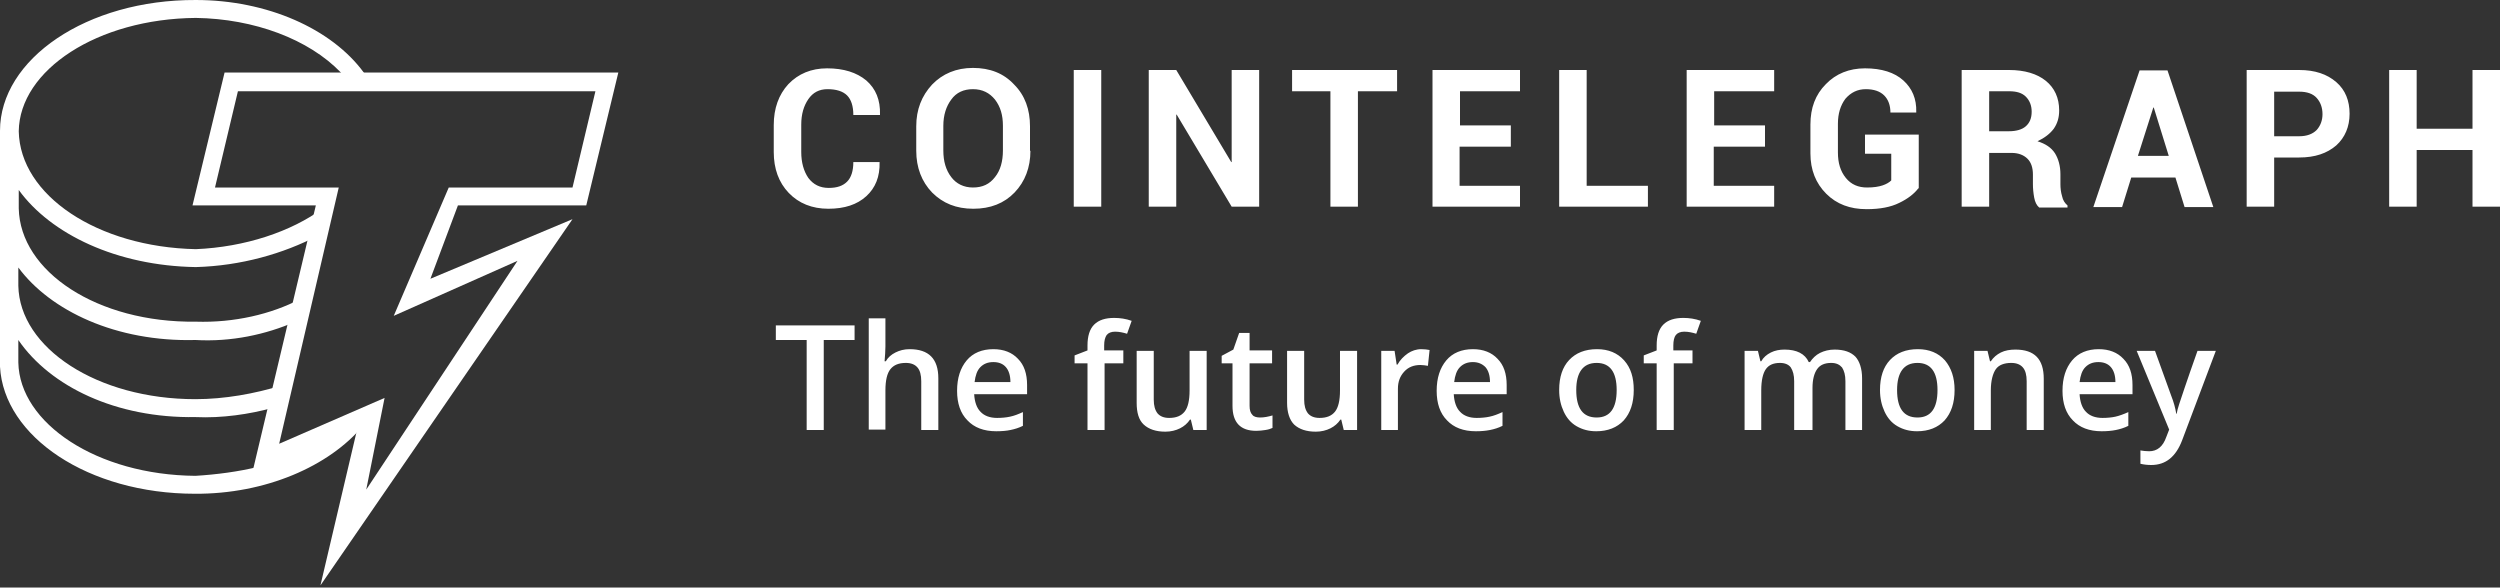
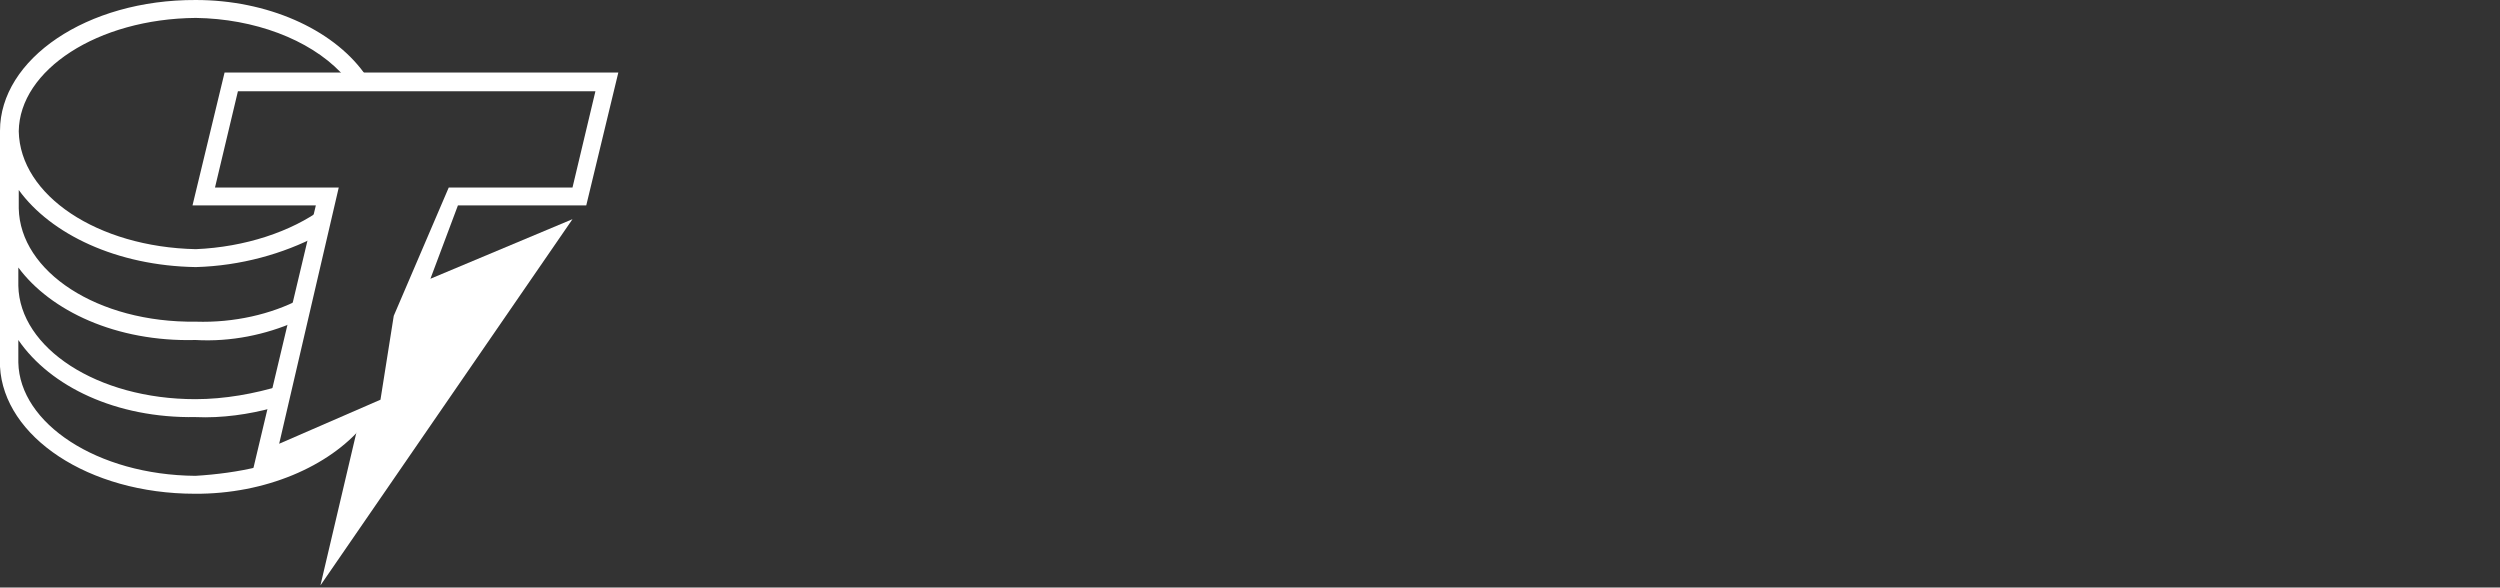
<svg xmlns="http://www.w3.org/2000/svg" width="600" height="141" viewBox="0 0 600 141" fill="none">
  <rect x="0" y="0" width="600" height="141" fill="#333333" stroke="none" />
  <path d="M87.1 102.201L62.1 113.101V112.001C57.3 113.201 51.9 113.901 46.9 114.201C23.3 114.001 4.7 101.601 4.4 87.001V81.6C12.1 92.8 27.9 100.401 46.9 100.101C53.3 100.401 59.9 99.4 65.4 97.9L67.6 92.501C61.1 94.501 53.9 95.8 46.9 95.8C23.3 95.8 4.7 83.501 4.4 68.6V64.201C12.1 74.6 27.9 82.1 46.9 81.6C55.5 82.1 63.8 80.3 70.9 77.201L72 71.8C65.1 75.4 56.2 77.501 47 77.201C23.4 77.501 4.8 65.201 4.5 50.001V45.6C12.2 56.2 28 63.8 47 64.1C57.8 63.8 68 60.901 76.4 56.501L77.5 50.001C69.9 55.6 58.8 59.3 47 59.8C23.4 59.3 4.8 46.901 4.5 31.5C4.7 16.8 23.4 4.501 47 4.301C61 4.501 74.1 9.401 81.8 17.401L82.6 18.701H88.1L87.3 17.401C79.6 6.901 64.1 0.001 47 0.001C20.8 -0.099 0 14.2 0 31.401V32.501V88.001C0.9 104.801 21.2 118.501 46.8 118.501C63.7 118.601 79 111.901 87.1 102.201Z" fill="white" />
-   <path d="M76.9 140.501L85.7 103.101L60.4 114.101L75.8 49.301H46.2L53.9 17.401H148.4L140.7 49.301H109.9L103.3 66.901L137.4 52.601L76.9 140.501ZM92.3 95.501L87.9 117.501L124.2 62.601L94.5 75.801L107.7 45.001H137.4L142.9 21.901H57.1L51.6 45.001H81.3L67 106.501L92.3 95.501Z" fill="white" />
-   <path d="M211.1 38.901C211.2 42.401 210.1 45.1 207.9 47.1C205.7 49.1 202.7 50.1 198.8 50.1C194.9 50.1 191.7 48.8 189.3 46.3C186.9 43.8 185.7 40.501 185.7 36.501V30C185.7 26 186.9 22.701 189.2 20.201C191.6 17.701 194.7 16.401 198.5 16.401C202.5 16.401 205.6 17.401 207.9 19.3C210.2 21.3 211.3 24 211.2 27.5V27.601H204.8C204.8 25.5 204.3 23.901 203.3 22.901C202.3 21.901 200.7 21.401 198.6 21.401C196.6 21.401 195.1 22.201 194 23.8C192.9 25.401 192.3 27.401 192.3 29.901V36.501C192.3 39.001 192.9 41.1 194 42.7C195.2 44.3 196.8 45.1 198.9 45.1C200.9 45.1 202.3 44.6 203.3 43.6C204.3 42.6 204.8 41.001 204.8 38.901H211.1ZM247.3 36.2C247.3 40.2 246 43.6 243.5 46.2C241 48.8 237.7 50.1 233.6 50.1C229.5 50.1 226.3 48.8 223.7 46.2C221.2 43.6 219.9 40.2 219.9 36.2V30.3C219.9 26.3 221.2 23 223.7 20.3C226.2 17.701 229.5 16.3 233.5 16.3C237.6 16.3 240.9 17.601 243.4 20.3C246 22.901 247.2 26.3 247.2 30.3V36.2H247.3ZM240.7 30.201C240.7 27.601 240.1 25.601 238.8 23.901C237.5 22.3 235.8 21.401 233.5 21.401C231.3 21.401 229.5 22.201 228.3 23.901C227.1 25.5 226.4 27.601 226.4 30.201V36.1C226.4 38.7 227 40.8 228.3 42.501C229.5 44.1 231.3 45.001 233.5 45.001C235.8 45.001 237.5 44.2 238.8 42.501C240.1 40.901 240.7 38.7 240.7 36.1V30.201ZM264.3 49.6H257.7V16.8H264.3V49.6ZM302.2 49.6H295.6L282.4 27.5H282.3V49.6H275.7V16.8H282.3L295.5 38.901H295.6V16.8H302.2V49.6ZM335.3 21.901H325.9V49.6H319.3V21.901H310.1V16.8H335.3V21.901ZM362.5 35.2H350.3V44.6H364.8V49.6H343.8V16.8H364.8V21.901H350.4V30.101H362.6V35.2H362.5ZM380.8 44.6H395.5V49.6H374.2V16.8H380.8V44.6ZM423.5 35.2H411.3V44.6H425.8V49.6H404.8V16.8H425.8V21.901H411.4V30.101H423.6V35.2H423.5ZM460.4 45.2C459.4 46.501 457.9 47.7 455.8 48.7C453.8 49.7 451.2 50.2 448 50.2C444 50.2 440.8 49.001 438.3 46.501C435.8 44.001 434.5 40.8 434.5 36.8V29.901C434.5 25.901 435.7 22.701 438.2 20.201C440.6 17.701 443.8 16.401 447.6 16.401C451.6 16.401 454.7 17.401 456.8 19.3C458.9 21.201 460 23.701 459.9 26.901V27H453.7C453.7 25.3 453.2 23.901 452.2 22.901C451.2 21.901 449.7 21.401 447.8 21.401C445.8 21.401 444.2 22.201 442.9 23.701C441.7 25.3 441.1 27.3 441.1 29.701V36.6C441.1 39.1 441.7 41.1 443 42.7C444.3 44.3 446 45.001 448.1 45.001C449.7 45.001 450.9 44.8 451.8 44.501C452.7 44.2 453.4 43.8 453.9 43.3V36.901H447.6V32.3H460.5V45.2H460.4ZM477.4 36.501V49.6H470.8V16.8H482.2C485.9 16.8 488.9 17.701 491 19.401C493.1 21.101 494.2 23.5 494.2 26.5C494.2 28.201 493.8 29.601 492.9 30.901C492 32.1 490.7 33.1 489 33.901C490.9 34.501 492.3 35.401 493.2 36.8C494 38.1 494.5 39.8 494.5 41.8V44.2C494.5 45.1 494.6 46.1 494.9 47.1C495.1 48.1 495.6 48.8 496.2 49.3V49.8H489.4C488.8 49.3 488.4 48.501 488.2 47.401C488 46.3 487.9 45.2 487.9 44.2V41.901C487.9 40.3 487.5 39.001 486.6 38.1C485.7 37.2 484.4 36.7 482.8 36.7H477.4V36.501ZM477.4 31.5H482.1C483.9 31.5 485.3 31.101 486.2 30.3C487.1 29.5 487.6 28.401 487.6 26.8C487.6 25.3 487.1 24.101 486.2 23.201C485.3 22.3 484 21.901 482.2 21.901H477.4V31.5ZM522.1 42.6H511.5L509.3 49.7H502.4L513.5 16.901H520.2L531.2 49.7H524.3L522.1 42.6ZM513.1 37.401H520.5L516.9 25.8H516.8L513.1 37.401ZM545.8 37.7V49.6H539.2V16.8H551.8C555.6 16.8 558.5 17.8 560.7 19.701C562.9 21.601 563.9 24.201 563.9 27.3C563.9 30.401 562.8 33.001 560.7 34.901C558.5 36.8 555.6 37.8 551.8 37.8H545.8V37.7ZM545.8 32.7H551.8C553.6 32.7 555 32.2 556 31.201C556.9 30.201 557.4 28.901 557.4 27.401C557.4 25.8 556.9 24.5 556 23.5C555.1 22.5 553.7 22 551.8 22H545.8V32.7ZM600 49.6H593.4V36.001H580V49.6H573.4V16.8H580V30.901H593.4V16.8H600V49.6Z" fill="white" />
-   <path d="M197.7 103.201H193.6V81.6H186.2V78.1H205.1V81.6H197.7V103.201ZM225.2 103.201H221.1V91.501C221.1 90.001 220.8 88.9 220.2 88.201C219.6 87.501 218.7 87.1 217.4 87.1C215.7 87.1 214.5 87.6 213.7 88.6C212.9 89.6 212.5 91.3 212.5 93.701V103.101H208.5V76.4H212.5V83.201C212.5 84.3 212.4 85.4 212.3 86.701H212.6C213.1 85.8 213.9 85.1 214.9 84.6C215.9 84.1 217 83.8 218.3 83.8C222.9 83.8 225.2 86.1 225.2 90.8V103.201ZM239.1 103.501C236.1 103.501 233.8 102.601 232.2 100.901C230.5 99.201 229.7 96.8 229.7 93.8C229.7 90.701 230.5 88.3 232 86.501C233.5 84.701 235.7 83.8 238.4 83.8C240.9 83.8 242.9 84.6 244.3 86.1C245.8 87.6 246.5 89.701 246.5 92.4V94.6H233.8C233.9 96.4 234.4 97.9 235.3 98.8C236.2 99.8 237.6 100.301 239.3 100.301C240.4 100.301 241.5 100.201 242.4 100.001C243.4 99.8 244.4 99.4 245.5 98.9V102.201C244.5 102.701 243.5 103.001 242.5 103.201C241.6 103.401 240.4 103.501 239.1 103.501ZM238.4 86.9C237.1 86.9 236.1 87.3 235.3 88.1C234.5 88.9 234.1 90.1 233.9 91.701H242.5C242.5 90.1 242.1 88.9 241.4 88.1C240.7 87.3 239.7 86.9 238.4 86.9ZM269.7 87.201H265.1V103.201H261V87.201H257.9V85.3L261 84.1V82.9C261 80.701 261.5 79.001 262.6 77.9C263.7 76.8 265.3 76.3 267.4 76.3C268.8 76.3 270.2 76.501 271.6 77.001L270.5 80.1C269.5 79.8 268.6 79.6 267.6 79.6C266.7 79.6 266 79.9 265.6 80.4C265.2 81.001 265 81.8 265 82.9V84.1H269.6V87.201H269.7ZM286.4 103.201L285.8 100.701H285.6C285 101.601 284.2 102.301 283.2 102.801C282.2 103.301 281 103.601 279.7 103.601C277.4 103.601 275.7 103.001 274.5 101.901C273.3 100.801 272.8 99.001 272.8 96.701V84.201H276.9V95.9C276.9 97.4 277.2 98.4 277.8 99.201C278.4 99.9 279.3 100.301 280.6 100.301C282.3 100.301 283.5 99.8 284.3 98.8C285.1 97.8 285.5 96.1 285.5 93.701V84.201H289.6V103.201H286.4ZM302.4 100.201C303.4 100.201 304.4 100.001 305.4 99.701V102.701C305 102.901 304.4 103.101 303.7 103.201C303 103.301 302.3 103.401 301.5 103.401C297.7 103.401 295.8 101.401 295.8 97.4V87.201H293.2V85.4L296 83.9L297.4 79.9H299.9V84.1H305.3V87.201H299.9V97.4C299.9 98.4 300.1 99.1 300.6 99.6C300.9 100.001 301.6 100.201 302.4 100.201ZM322.5 103.201L321.9 100.701H321.7C321.1 101.601 320.3 102.301 319.3 102.801C318.3 103.301 317.1 103.601 315.8 103.601C313.5 103.601 311.8 103.001 310.6 101.901C309.5 100.801 308.9 99.001 308.9 96.701V84.201H313V95.9C313 97.4 313.3 98.4 313.9 99.201C314.5 99.9 315.4 100.301 316.7 100.301C318.4 100.301 319.6 99.8 320.4 98.8C321.2 97.8 321.6 96.1 321.6 93.701V84.201H325.7V103.201H322.5ZM341.1 83.8C341.9 83.8 342.6 83.9 343.1 84.001L342.7 87.8C342.1 87.701 341.5 87.6 340.9 87.6C339.3 87.6 338 88.1 337 89.201C336 90.3 335.5 91.6 335.5 93.3V103.201H331.5V84.201H334.7L335.2 87.501H335.4C336 86.4 336.9 85.501 337.9 84.8C338.8 84.201 339.9 83.8 341.1 83.8ZM354.2 103.501C351.2 103.501 348.9 102.601 347.3 100.901C345.6 99.201 344.8 96.8 344.8 93.8C344.8 90.701 345.6 88.3 347.1 86.501C348.6 84.701 350.8 83.8 353.5 83.8C356 83.8 358 84.6 359.4 86.1C360.9 87.6 361.6 89.701 361.6 92.4V94.6H348.9C349 96.4 349.5 97.9 350.4 98.8C351.3 99.8 352.7 100.301 354.4 100.301C355.5 100.301 356.6 100.201 357.5 100.001C358.5 99.8 359.5 99.4 360.6 98.9V102.201C359.6 102.701 358.6 103.001 357.6 103.201C356.6 103.401 355.5 103.501 354.2 103.501ZM353.5 86.9C352.2 86.9 351.2 87.3 350.4 88.1C349.6 88.9 349.2 90.1 349 91.701H357.6C357.6 90.1 357.2 88.9 356.5 88.1C355.7 87.3 354.7 86.9 353.5 86.9ZM392.1 93.6C392.1 96.701 391.3 99.1 389.7 100.901C388.1 102.601 385.9 103.501 383.1 103.501C381.3 103.501 379.8 103.101 378.4 102.301C377 101.501 376 100.301 375.3 98.8C374.6 97.3 374.2 95.6 374.2 93.6C374.2 90.501 375 88.1 376.6 86.4C378.2 84.701 380.4 83.8 383.3 83.8C386 83.8 388.2 84.701 389.8 86.501C391.4 88.3 392.1 90.6 392.1 93.6ZM378.3 93.6C378.3 98.001 379.9 100.201 383.2 100.201C386.4 100.201 388 98.001 388 93.6C388 89.3 386.4 87.1 383.2 87.1C381.5 87.1 380.3 87.701 379.5 88.8C378.7 89.9 378.3 91.501 378.3 93.6ZM406.3 87.201H401.7V103.201H397.6V87.201H394.5V85.3L397.6 84.1V82.9C397.6 80.701 398.1 79.001 399.2 77.9C400.3 76.8 401.9 76.3 404 76.3C405.4 76.3 406.8 76.501 408.2 77.001L407.1 80.1C406.1 79.8 405.2 79.6 404.2 79.6C403.3 79.6 402.6 79.9 402.2 80.4C401.8 80.9 401.6 81.8 401.6 82.9V84.1H406.2V87.201H406.3ZM434.7 103.201H430.6V91.501C430.6 90.001 430.3 89.001 429.8 88.201C429.3 87.501 428.4 87.1 427.2 87.1C425.6 87.1 424.5 87.6 423.8 88.6C423.1 89.6 422.7 91.3 422.7 93.701V103.201H418.7V84.201H421.9L422.5 86.701H422.7C423.2 85.8 424 85.1 425 84.6C426 84.1 427.1 83.9 428.3 83.9C431.2 83.9 433.2 84.9 434.1 86.9H434.4C435 86.001 435.8 85.201 436.8 84.701C437.8 84.201 439 83.9 440.3 83.9C442.6 83.9 444.2 84.501 445.3 85.6C446.3 86.701 446.9 88.501 446.9 90.8V103.201H442.9V91.501C442.9 90.001 442.6 89.001 442.1 88.201C441.5 87.501 440.7 87.1 439.5 87.1C437.9 87.1 436.8 87.6 436.1 88.6C435.4 89.6 435 91.1 435 93.1V103.201H434.7ZM469.1 93.6C469.1 96.701 468.3 99.1 466.7 100.901C465.1 102.601 462.9 103.501 460.1 103.501C458.3 103.501 456.8 103.101 455.4 102.301C454 101.501 453 100.301 452.3 98.8C451.6 97.3 451.2 95.6 451.2 93.6C451.2 90.501 452 88.1 453.6 86.4C455.2 84.701 457.4 83.8 460.3 83.8C463 83.8 465.2 84.701 466.8 86.501C468.3 88.3 469.1 90.6 469.1 93.6ZM455.3 93.6C455.3 98.001 456.9 100.201 460.2 100.201C463.4 100.201 465 98.001 465 93.6C465 89.3 463.4 87.1 460.2 87.1C458.5 87.1 457.3 87.701 456.5 88.8C455.7 89.9 455.3 91.501 455.3 93.6ZM490.5 103.201H486.4V91.501C486.4 90.001 486.1 88.9 485.5 88.201C484.9 87.501 484 87.1 482.7 87.1C481 87.1 479.7 87.6 479 88.6C478.3 89.6 477.8 91.3 477.8 93.701V103.201H473.8V84.201H477L477.6 86.701H477.8C478.4 85.8 479.2 85.1 480.2 84.6C481.2 84.1 482.4 83.9 483.7 83.9C488.3 83.9 490.5 86.201 490.5 90.9V103.201ZM504.4 103.501C501.4 103.501 499.1 102.601 497.5 100.901C495.8 99.201 495 96.8 495 93.8C495 90.701 495.8 88.3 497.3 86.501C498.8 84.701 501 83.8 503.7 83.8C506.2 83.8 508.2 84.6 509.6 86.1C511.1 87.6 511.8 89.701 511.8 92.4V94.6H499.1C499.2 96.4 499.7 97.9 500.6 98.8C501.5 99.8 502.9 100.301 504.6 100.301C505.7 100.301 506.8 100.201 507.7 100.001C508.6 99.8 509.7 99.4 510.8 98.9V102.201C509.8 102.701 508.8 103.001 507.8 103.201C506.8 103.401 505.7 103.501 504.4 103.501ZM503.6 86.9C502.3 86.9 501.3 87.3 500.5 88.1C499.7 88.9 499.3 90.1 499.1 91.701H507.7C507.7 90.1 507.3 88.9 506.6 88.1C505.9 87.3 504.9 86.9 503.6 86.9ZM512.8 84.201H517.2L521.1 95.001C521.7 96.501 522.1 98.001 522.3 99.3H522.4C522.5 98.701 522.7 97.9 523 97.001C523.3 96.1 524.7 91.8 527.4 84.201H531.8L523.7 105.701C522.2 109.601 519.8 111.601 516.3 111.601C515.4 111.601 514.5 111.501 513.7 111.301V108.101C514.3 108.201 515 108.301 515.8 108.301C517.7 108.301 519.1 107.201 519.9 104.901L520.6 103.101L512.8 84.201Z" fill="white" />
+   <path d="M76.9 140.501L85.7 103.101L60.4 114.101L75.8 49.301H46.2L53.9 17.401H148.4L140.7 49.301H109.9L103.3 66.901L137.4 52.601L76.9 140.501ZM92.3 95.501L87.9 117.501L94.5 75.801L107.7 45.001H137.4L142.9 21.901H57.1L51.6 45.001H81.3L67 106.501L92.3 95.501Z" fill="white" />
</svg>